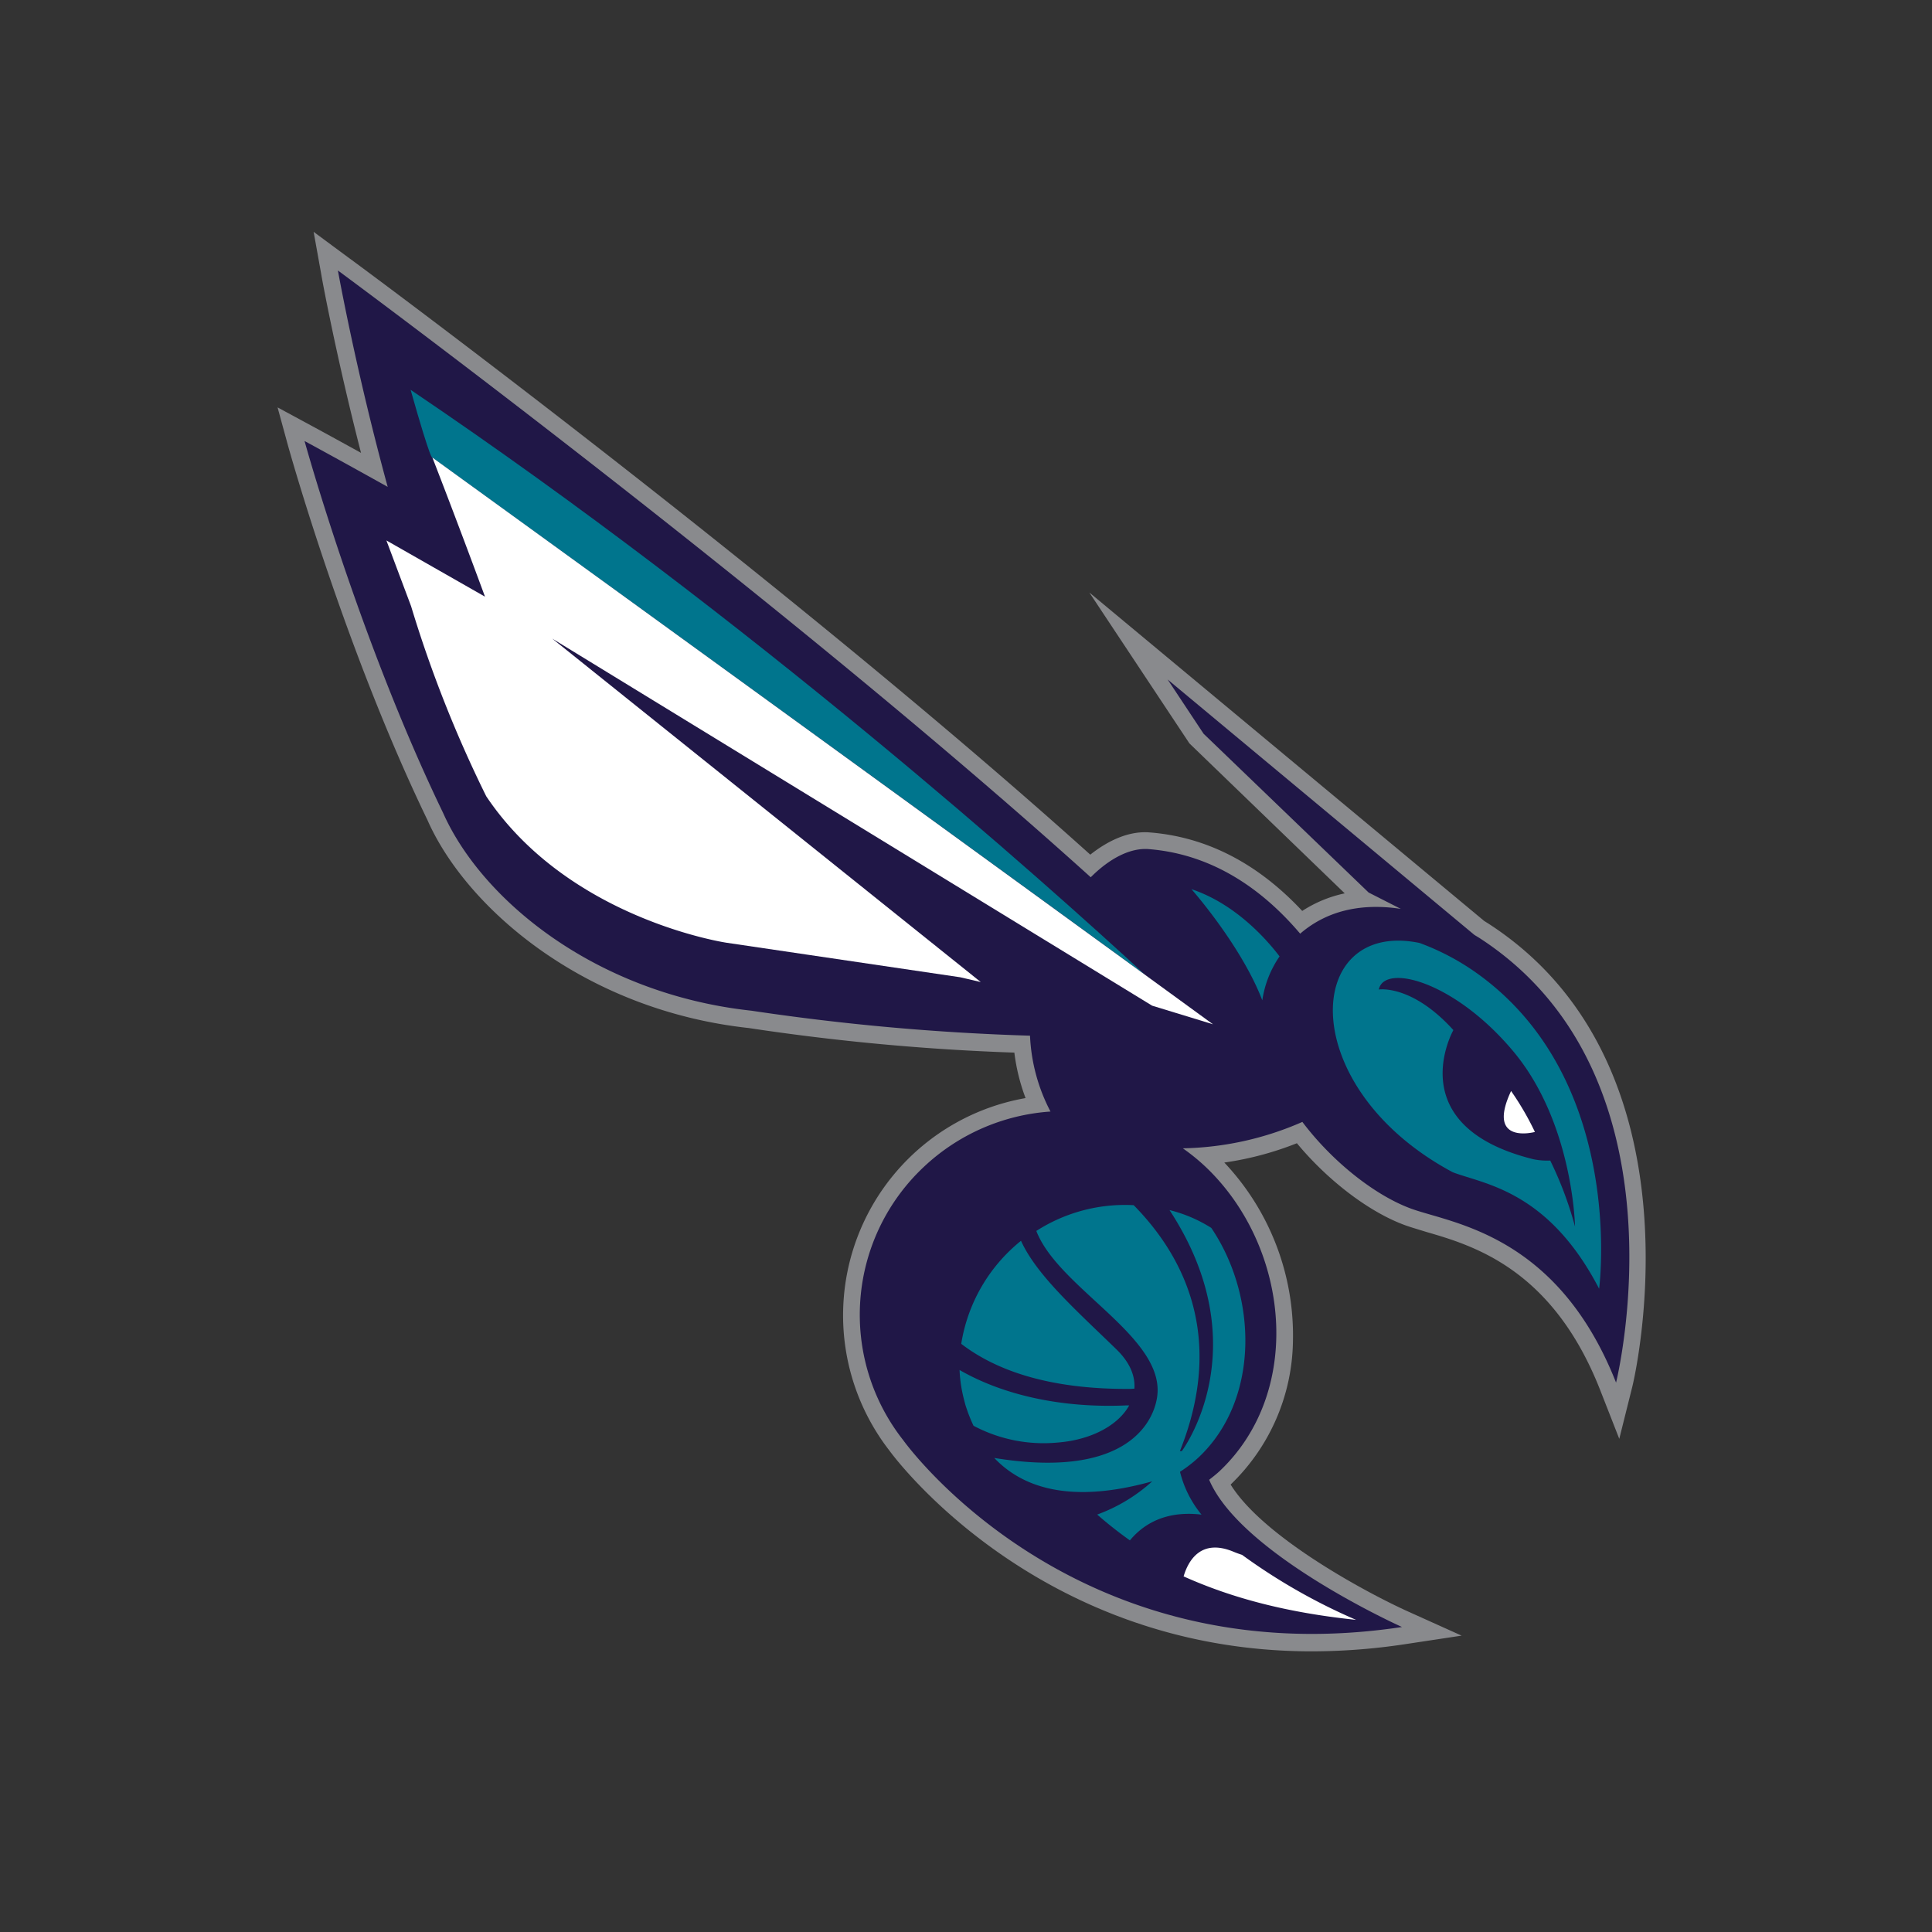
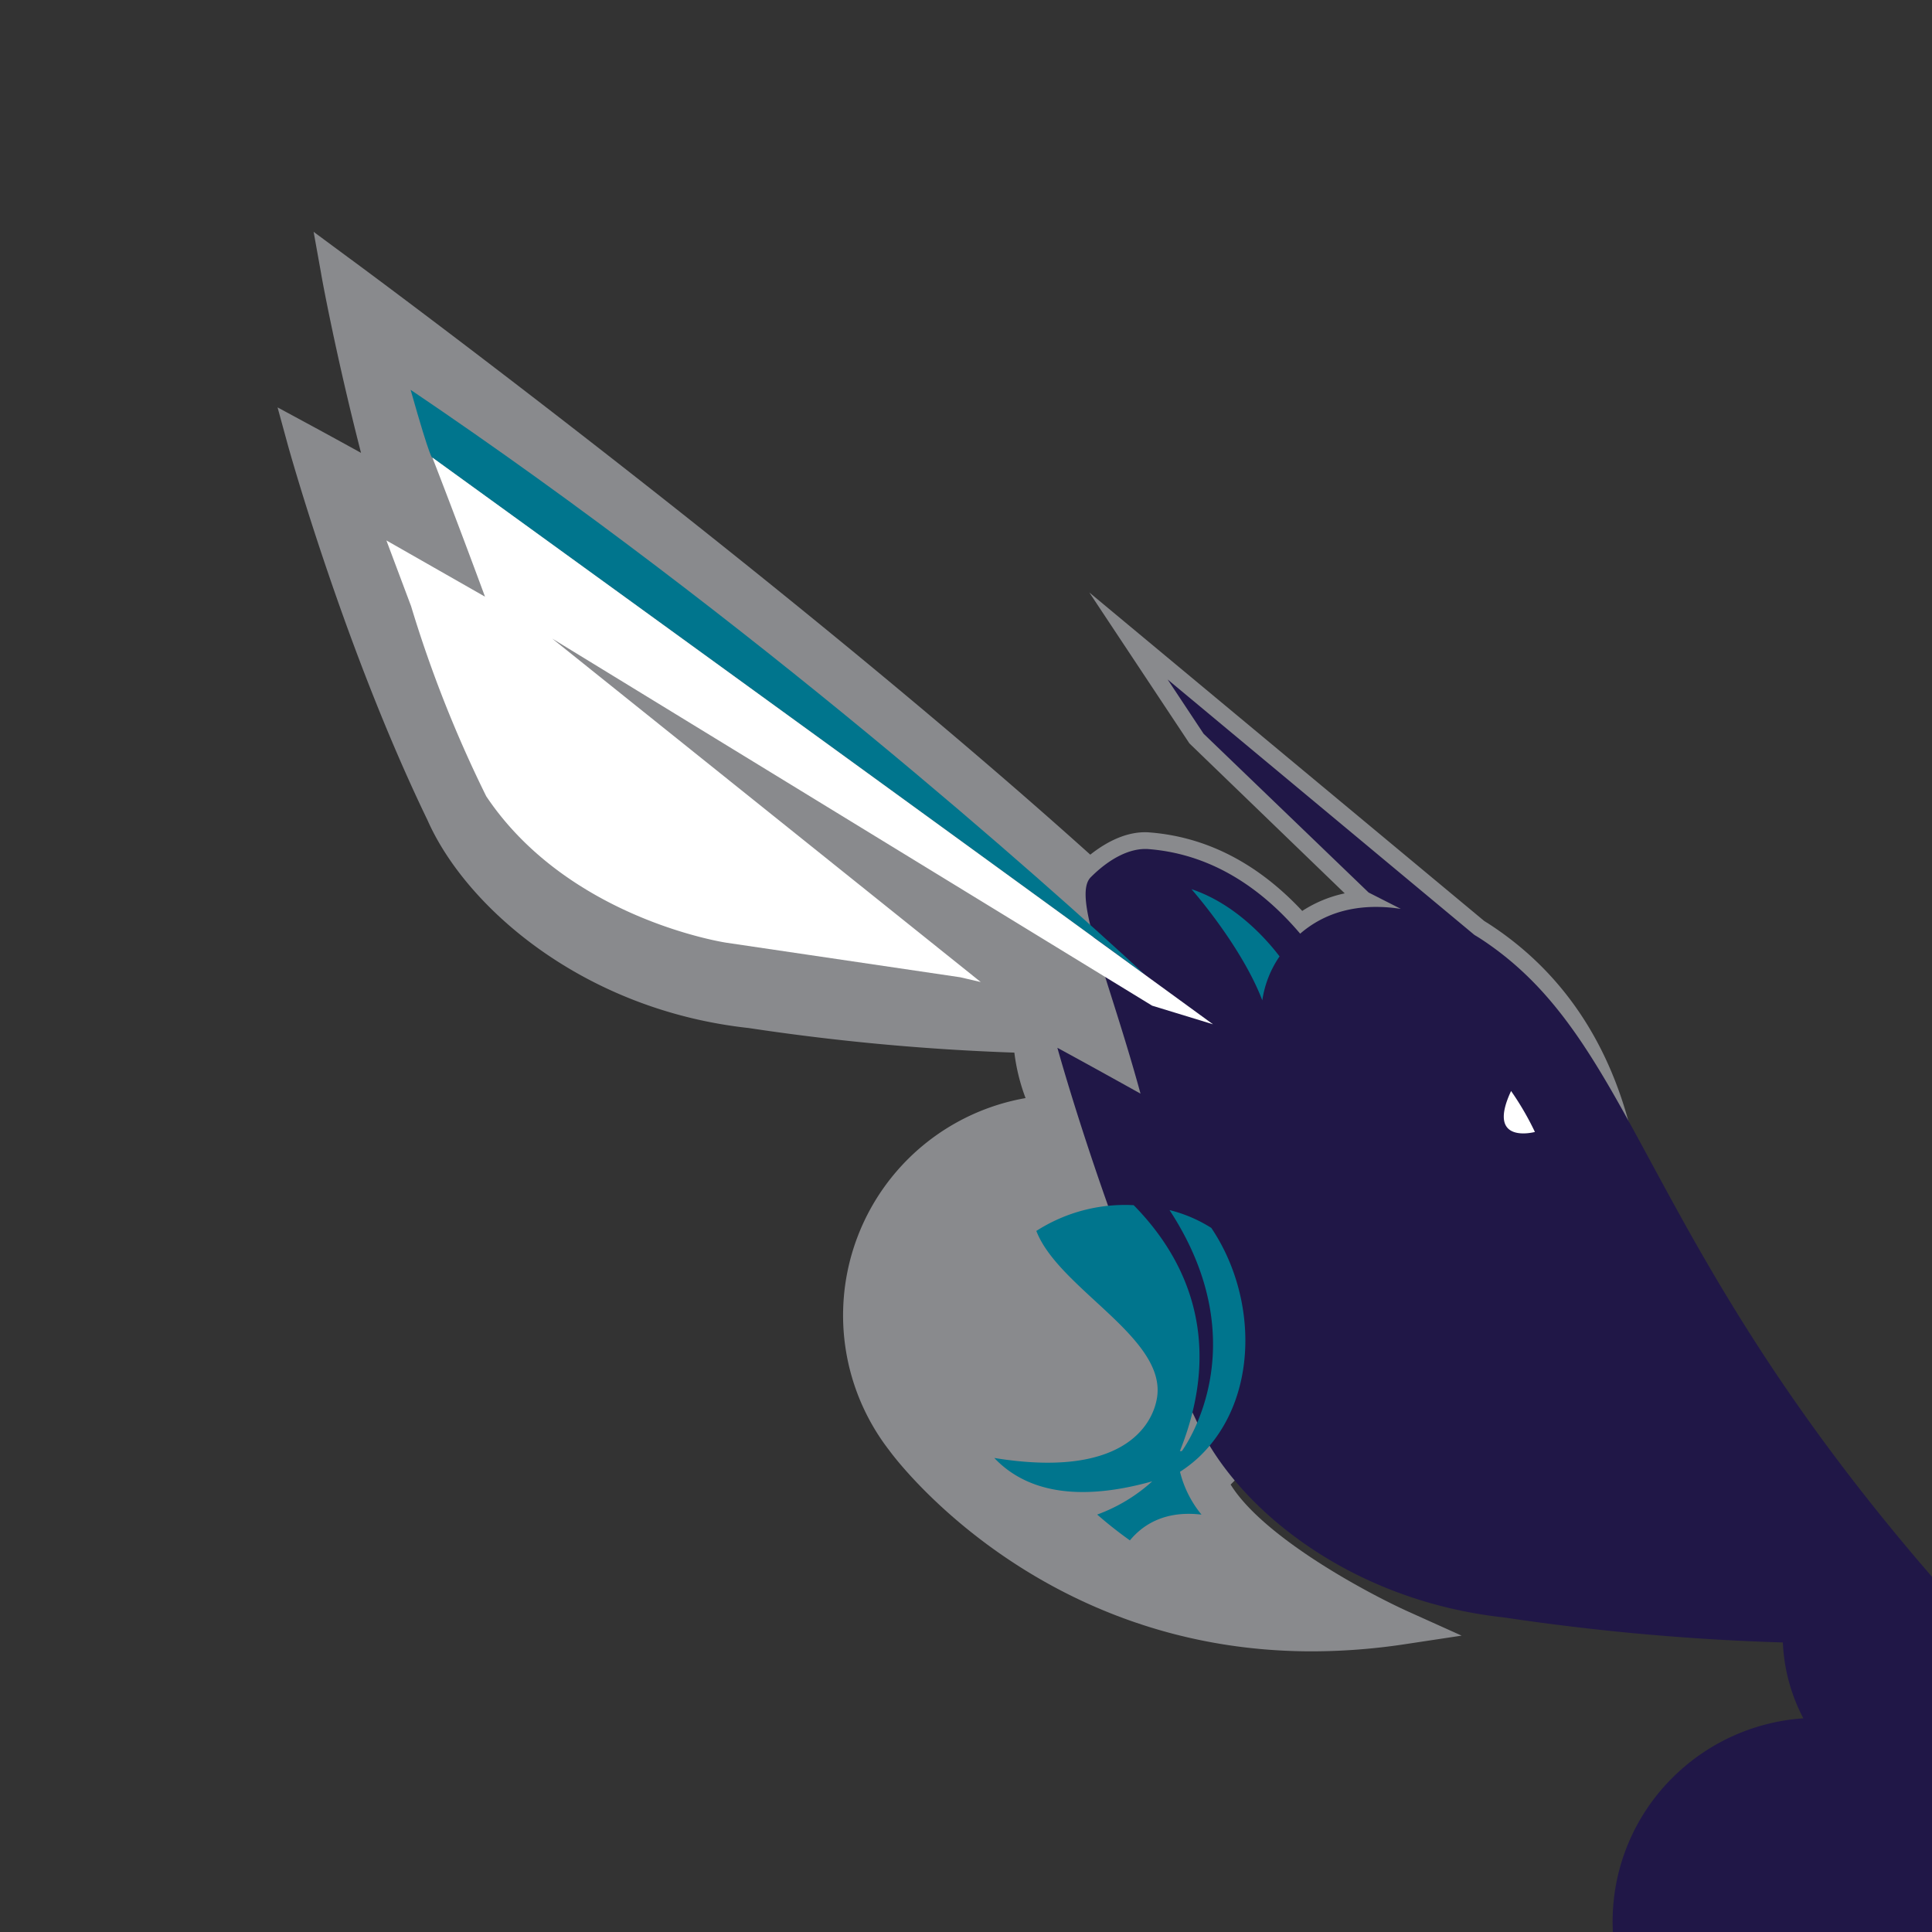
<svg xmlns="http://www.w3.org/2000/svg" viewBox="0 0 300 300">
  <rect x="0" y="0" width="300" height="300" fill="#333333" stroke="none" />
  <defs>
    <style>.cls-1{fill:none;}.cls-2{fill:#898a8d;}.cls-3{fill:#201747;}.cls-4{fill:#00758d;}.cls-5{fill:#fff;}</style>
  </defs>
  <title>charlotte-hornets</title>
  <g id="Layer_2" data-name="Layer 2">
    <g id="hornets">
-       <rect class="cls-1" width="300" height="300" />
      <path class="cls-2" d="M231.14,143.43l-.67-.42L169.15,92l15.54,23.43,24.12,23.29a19.51,19.51,0,0,0-6.6,2.73c-6.89-7.38-14.84-11.49-23.67-12.19-2.95-.25-6.15,1-9.24,3.45C121.25,89.52,54.71,40.41,54,39.92L48.7,36l1.17,6.51c0,.13,2.23,12.4,6.19,27.81-4.78-2.64-7.52-4.12-7.52-4.12L43.1,63.26l1.64,6c.09.31,8.7,31.32,21.65,58.11,6,13.58,24.27,29.47,49.86,32.26a358.33,358.33,0,0,0,41.26,3.82,30.27,30.27,0,0,0,1.74,7.06,34.25,34.25,0,0,0-21.14,54.74c.22.31,22.56,31.17,65.58,31.17a97.4,97.4,0,0,0,14.41-1.1l8.86-1.34-8.17-3.68c-6.26-2.81-22.57-11.5-27.7-19.78l0,0a31.48,31.48,0,0,0,9.68-22.31,39.12,39.12,0,0,0-10.48-27.5l-.18-.19a49.35,49.35,0,0,0,11.27-3c4.83,5.82,11.26,10.72,16.83,12.74.88.32,1.94.62,3.15,1,7.35,2.13,19.66,5.7,27.08,24.5l3,7.66,2-8C253.62,214.84,265.41,165.61,231.14,143.43Z" />
-       <path class="cls-3" d="M229.71,145.64l-.77-.47-47.63-39.66,5.58,8.42,25.63,24.66,5,2.54c-5.16-.79-10.92-.22-15.63,3.85-5.57-6.57-13.29-12.32-23.52-13.13-2.85-.23-6.08,1.44-9,4.37C120.67,92.28,52.47,42,52.47,42s2.75,15.39,7.73,33.6c-8.05-4.49-12.91-7.12-12.91-7.12s8.48,30.77,21.51,57.74c6,13.51,23.67,28.09,47.87,30.72a367.35,367.35,0,0,0,43.27,3.88,27.92,27.92,0,0,0,3.18,11.78,31.83,31.83,0,0,0-19.62,8.55,31.48,31.48,0,0,0-3.24,42.49s26.12,36.75,77.44,29c0,0-25-11.22-29.94-22.86.53-.42,1.07-.84,1.57-1.3,12.77-12,11.09-33.43-.91-46.08a31,31,0,0,0-4.75-4.09,48.23,48.23,0,0,0,18.56-4.1c4.82,6.38,11.49,11.51,16.92,13.48,6.32,2.3,22.69,3.95,31.79,27C250.94,214.7,262.79,167.06,229.71,145.64Z" />
+       <path class="cls-3" d="M229.71,145.64l-.77-.47-47.63-39.66,5.58,8.42,25.63,24.66,5,2.54c-5.16-.79-10.92-.22-15.63,3.85-5.57-6.57-13.29-12.32-23.52-13.13-2.85-.23-6.08,1.44-9,4.37s2.75,15.39,7.73,33.6c-8.05-4.49-12.91-7.12-12.91-7.12s8.48,30.77,21.51,57.74c6,13.51,23.67,28.09,47.87,30.72a367.35,367.35,0,0,0,43.27,3.88,27.92,27.92,0,0,0,3.18,11.78,31.83,31.83,0,0,0-19.62,8.55,31.48,31.48,0,0,0-3.24,42.49s26.12,36.75,77.44,29c0,0-25-11.22-29.94-22.86.53-.42,1.07-.84,1.57-1.3,12.77-12,11.09-33.43-.91-46.08a31,31,0,0,0-4.75-4.09,48.23,48.23,0,0,0,18.56-4.1c4.82,6.38,11.49,11.51,16.92,13.48,6.32,2.3,22.69,3.95,31.79,27C250.94,214.7,262.79,167.06,229.71,145.64Z" />
      <path class="cls-4" d="M198.69,148.51c-1.91-2.52-6.8-8.15-13.68-10.44,0,0,7.72,8.72,11,17.26A16.16,16.16,0,0,1,198.69,148.51Z" />
      <path class="cls-4" d="M67.14,71.06c48.8,35.3,91.55,66.38,110.62,80.26-15.45-14.26-60.91-54.95-114-90.79C67,72,67.14,71.06,67.14,71.06Z" />
      <path class="cls-5" d="M85.75,99.16l93.15,57,9.45,2.89s-55.08-40.13-121.21-88c0,0,3.52,9,8.17,21.6L60,83.92l3.83,10.2A191.93,191.93,0,0,0,75.5,123.64c12.8,19.13,37.33,22.75,37.33,22.75l36.28,5.36,3.18.74Z" />
-       <path class="cls-4" d="M176.15,215.63c.14-2-.71-4.09-2.82-6.13-6.27-6.09-12.36-11.48-14.79-16.83a25.71,25.71,0,0,0-9.28,16c5.22,4,13.39,7.09,26.25,7Z" />
-       <path class="cls-4" d="M164.2,224c5.31-.41,9.46-2.72,11.14-5.77l-.44,0c-10.35.46-19.39-1.74-25.9-5.5a21.67,21.67,0,0,0,.6,4.23c.07.31.16.62.24.94s.25.82.39,1.21c.06.2.14.39.21.58.23.59.47,1.16.73,1.7A23.18,23.18,0,0,0,164.2,224Z" />
      <path class="cls-4" d="M175.45,239.19c3.36-4.05,7.88-4.39,11.12-4a16.85,16.85,0,0,1-3.34-6.65,20.81,20.81,0,0,0,2.86-2.21c9.45-8.87,9.27-24.89,2-35.66a21.94,21.94,0,0,0-6.49-2.77c14,21.37,1.91,37.43,1.91,37.43l-.3,0c7.19-17.94.39-30.51-7.17-38.19a25.45,25.45,0,0,0-15.12,4c3.47,9,20.25,16.57,18.74,25.9-.7,4.37-5.45,12.59-25.27,9.35,4.26,4.5,11.67,7.23,24.53,3.63a25.91,25.91,0,0,1-8.55,5.16A64.76,64.76,0,0,0,175.45,239.19Z" />
-       <path class="cls-5" d="M192.87,241.44c-.37-.12-.78-.26-1.29-.47-5.18-2.18-7.11,1.5-7.79,3.81,7.53,3.38,16.1,5.64,26.78,6.75A91.57,91.57,0,0,1,192.87,241.44Z" />
      <path class="cls-4" d="M218.91,146h0Z" />
-       <path class="cls-4" d="M229.85,151.5a37.66,37.66,0,0,0-9.43-5.08c-18-3.7-19.52,22.37,5.15,35.6,4.86,1.87,14.81,2.81,22.74,18.09C248.31,200.11,252.54,168.23,229.85,151.5Z" />
      <path class="cls-3" d="M244.57,190.47s-.28-16.15-9.63-27.27c-9.18-10.93-20-13.6-20.84-9.55,0,0,5.12-.83,11.58,6.3,0,0-8.39,14.9,12.44,20.06a10.81,10.81,0,0,0,2.6.2A56.76,56.76,0,0,1,244.57,190.47Z" />
      <path class="cls-5" d="M234.64,169.41a44.44,44.44,0,0,1,3.7,6.36S230.69,177.84,234.64,169.41Z" />
    </g>
  </g>
</svg>